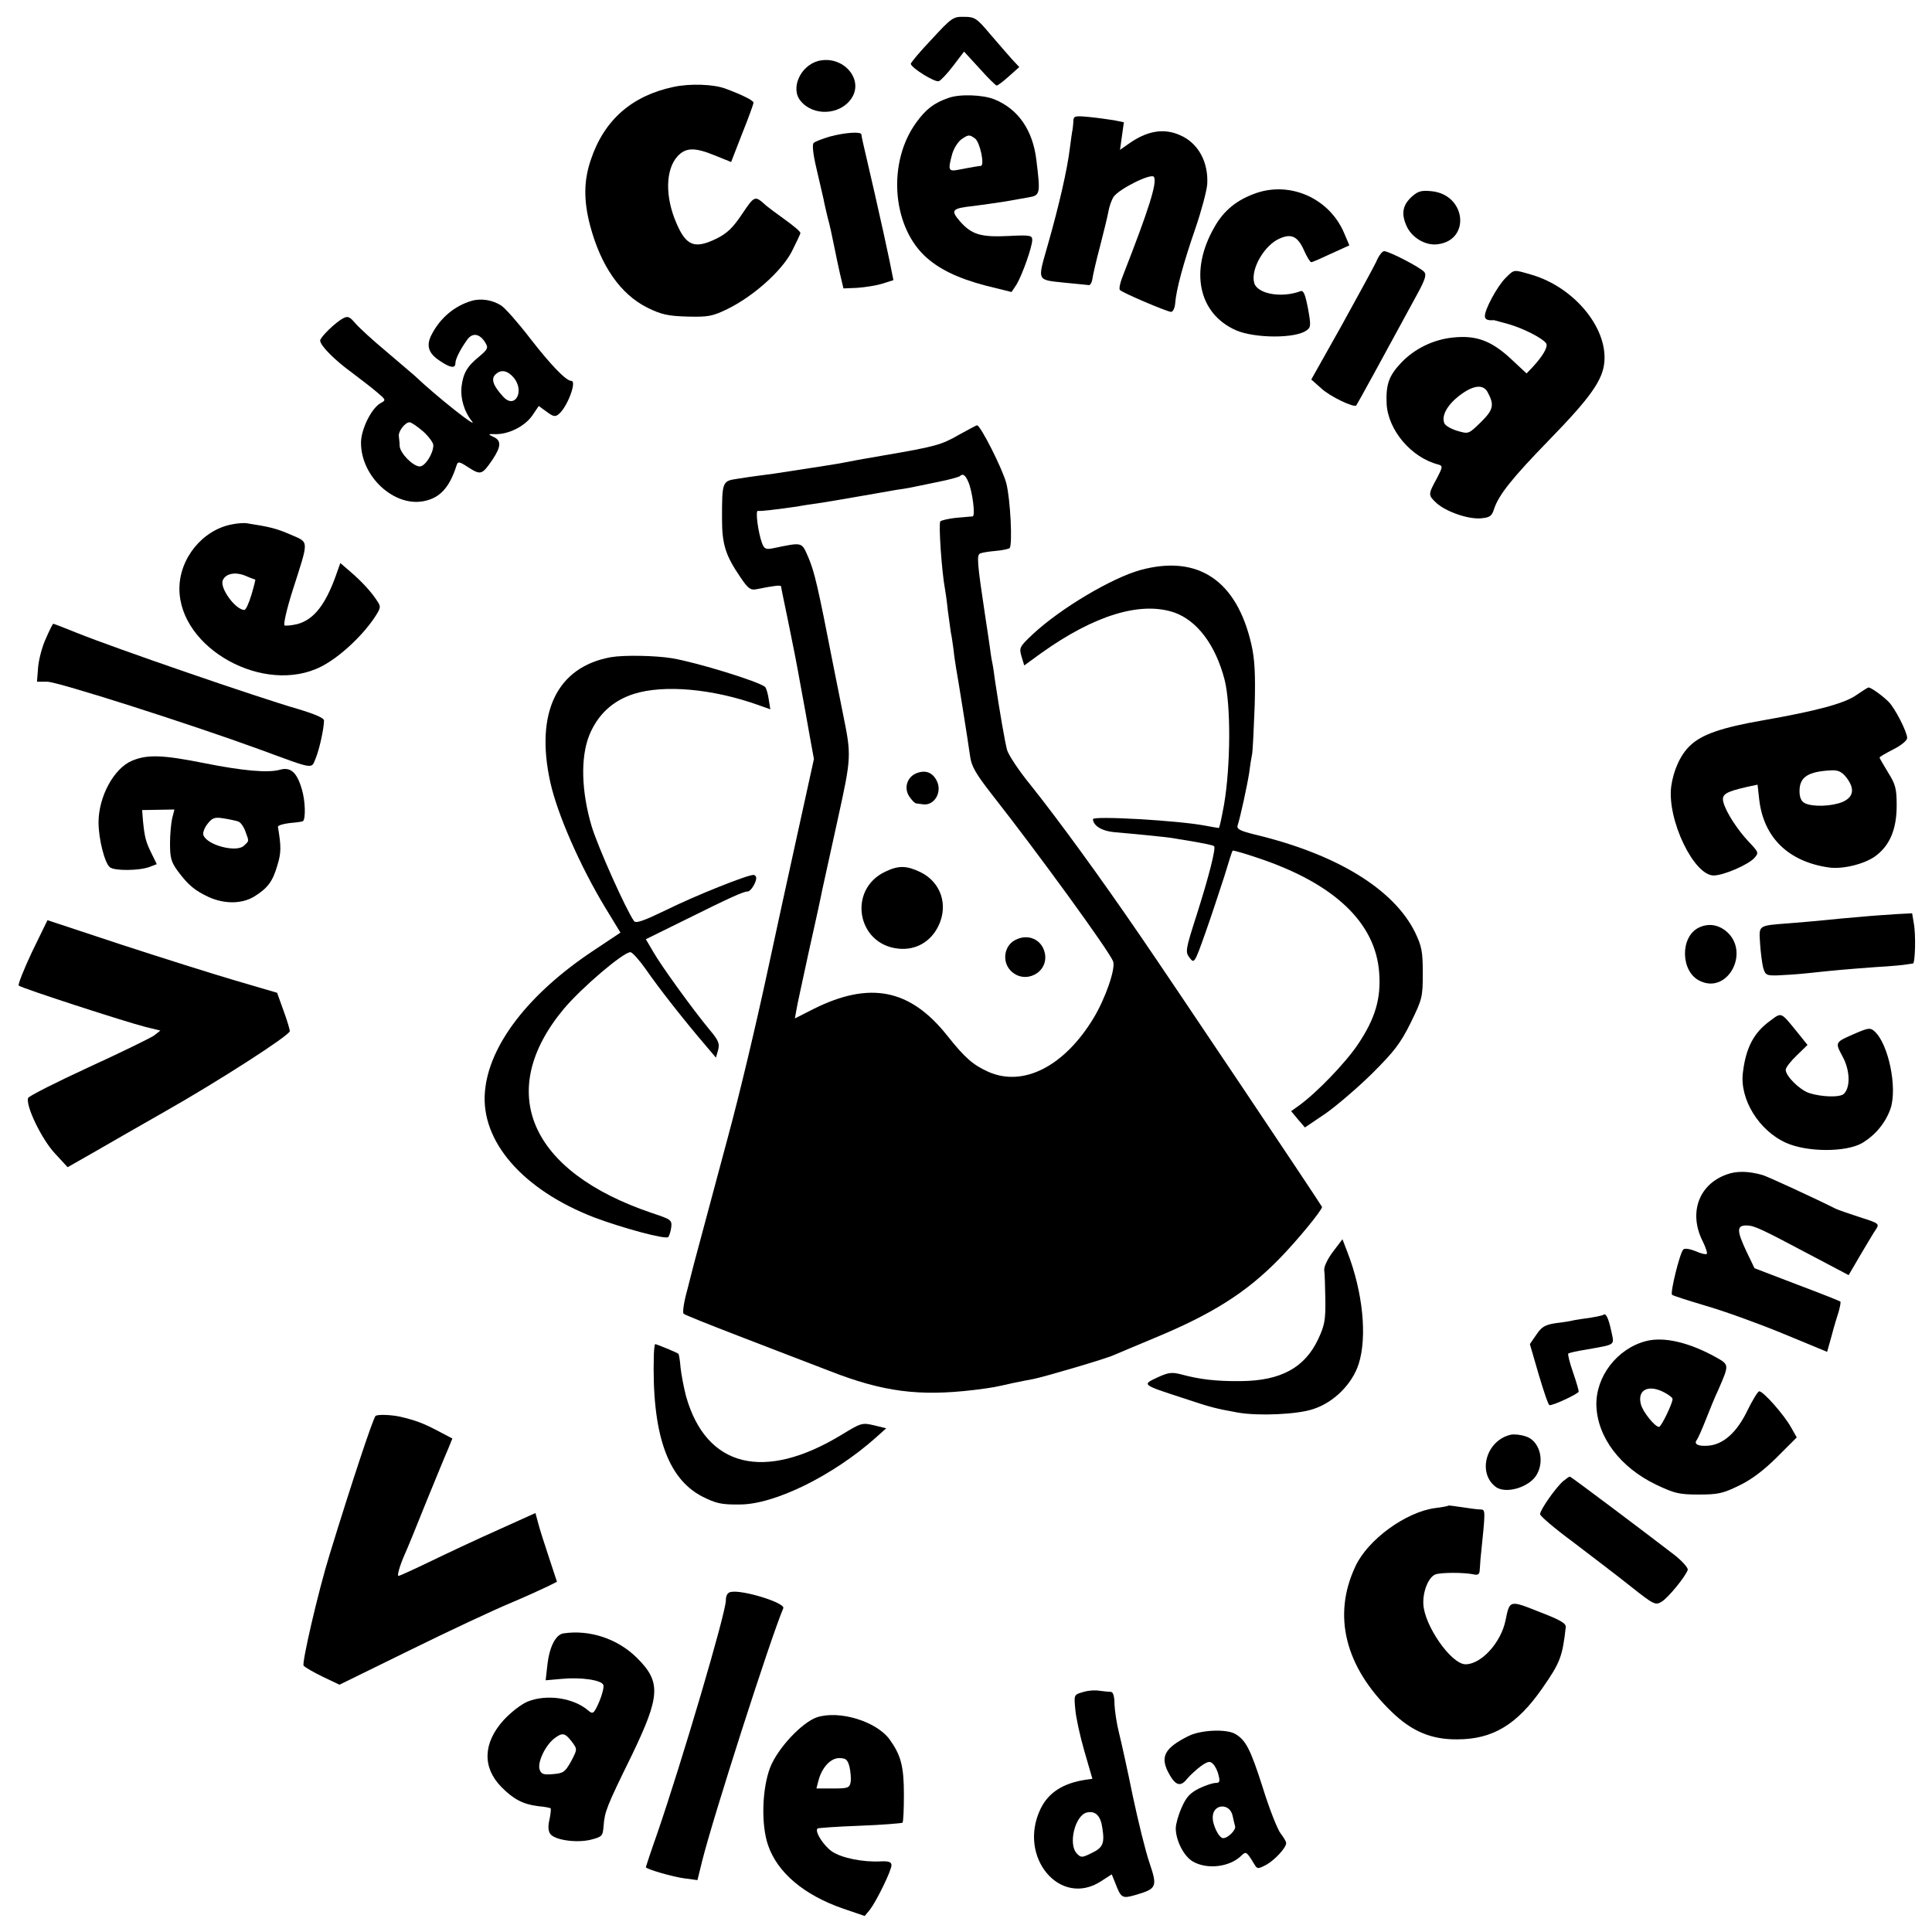
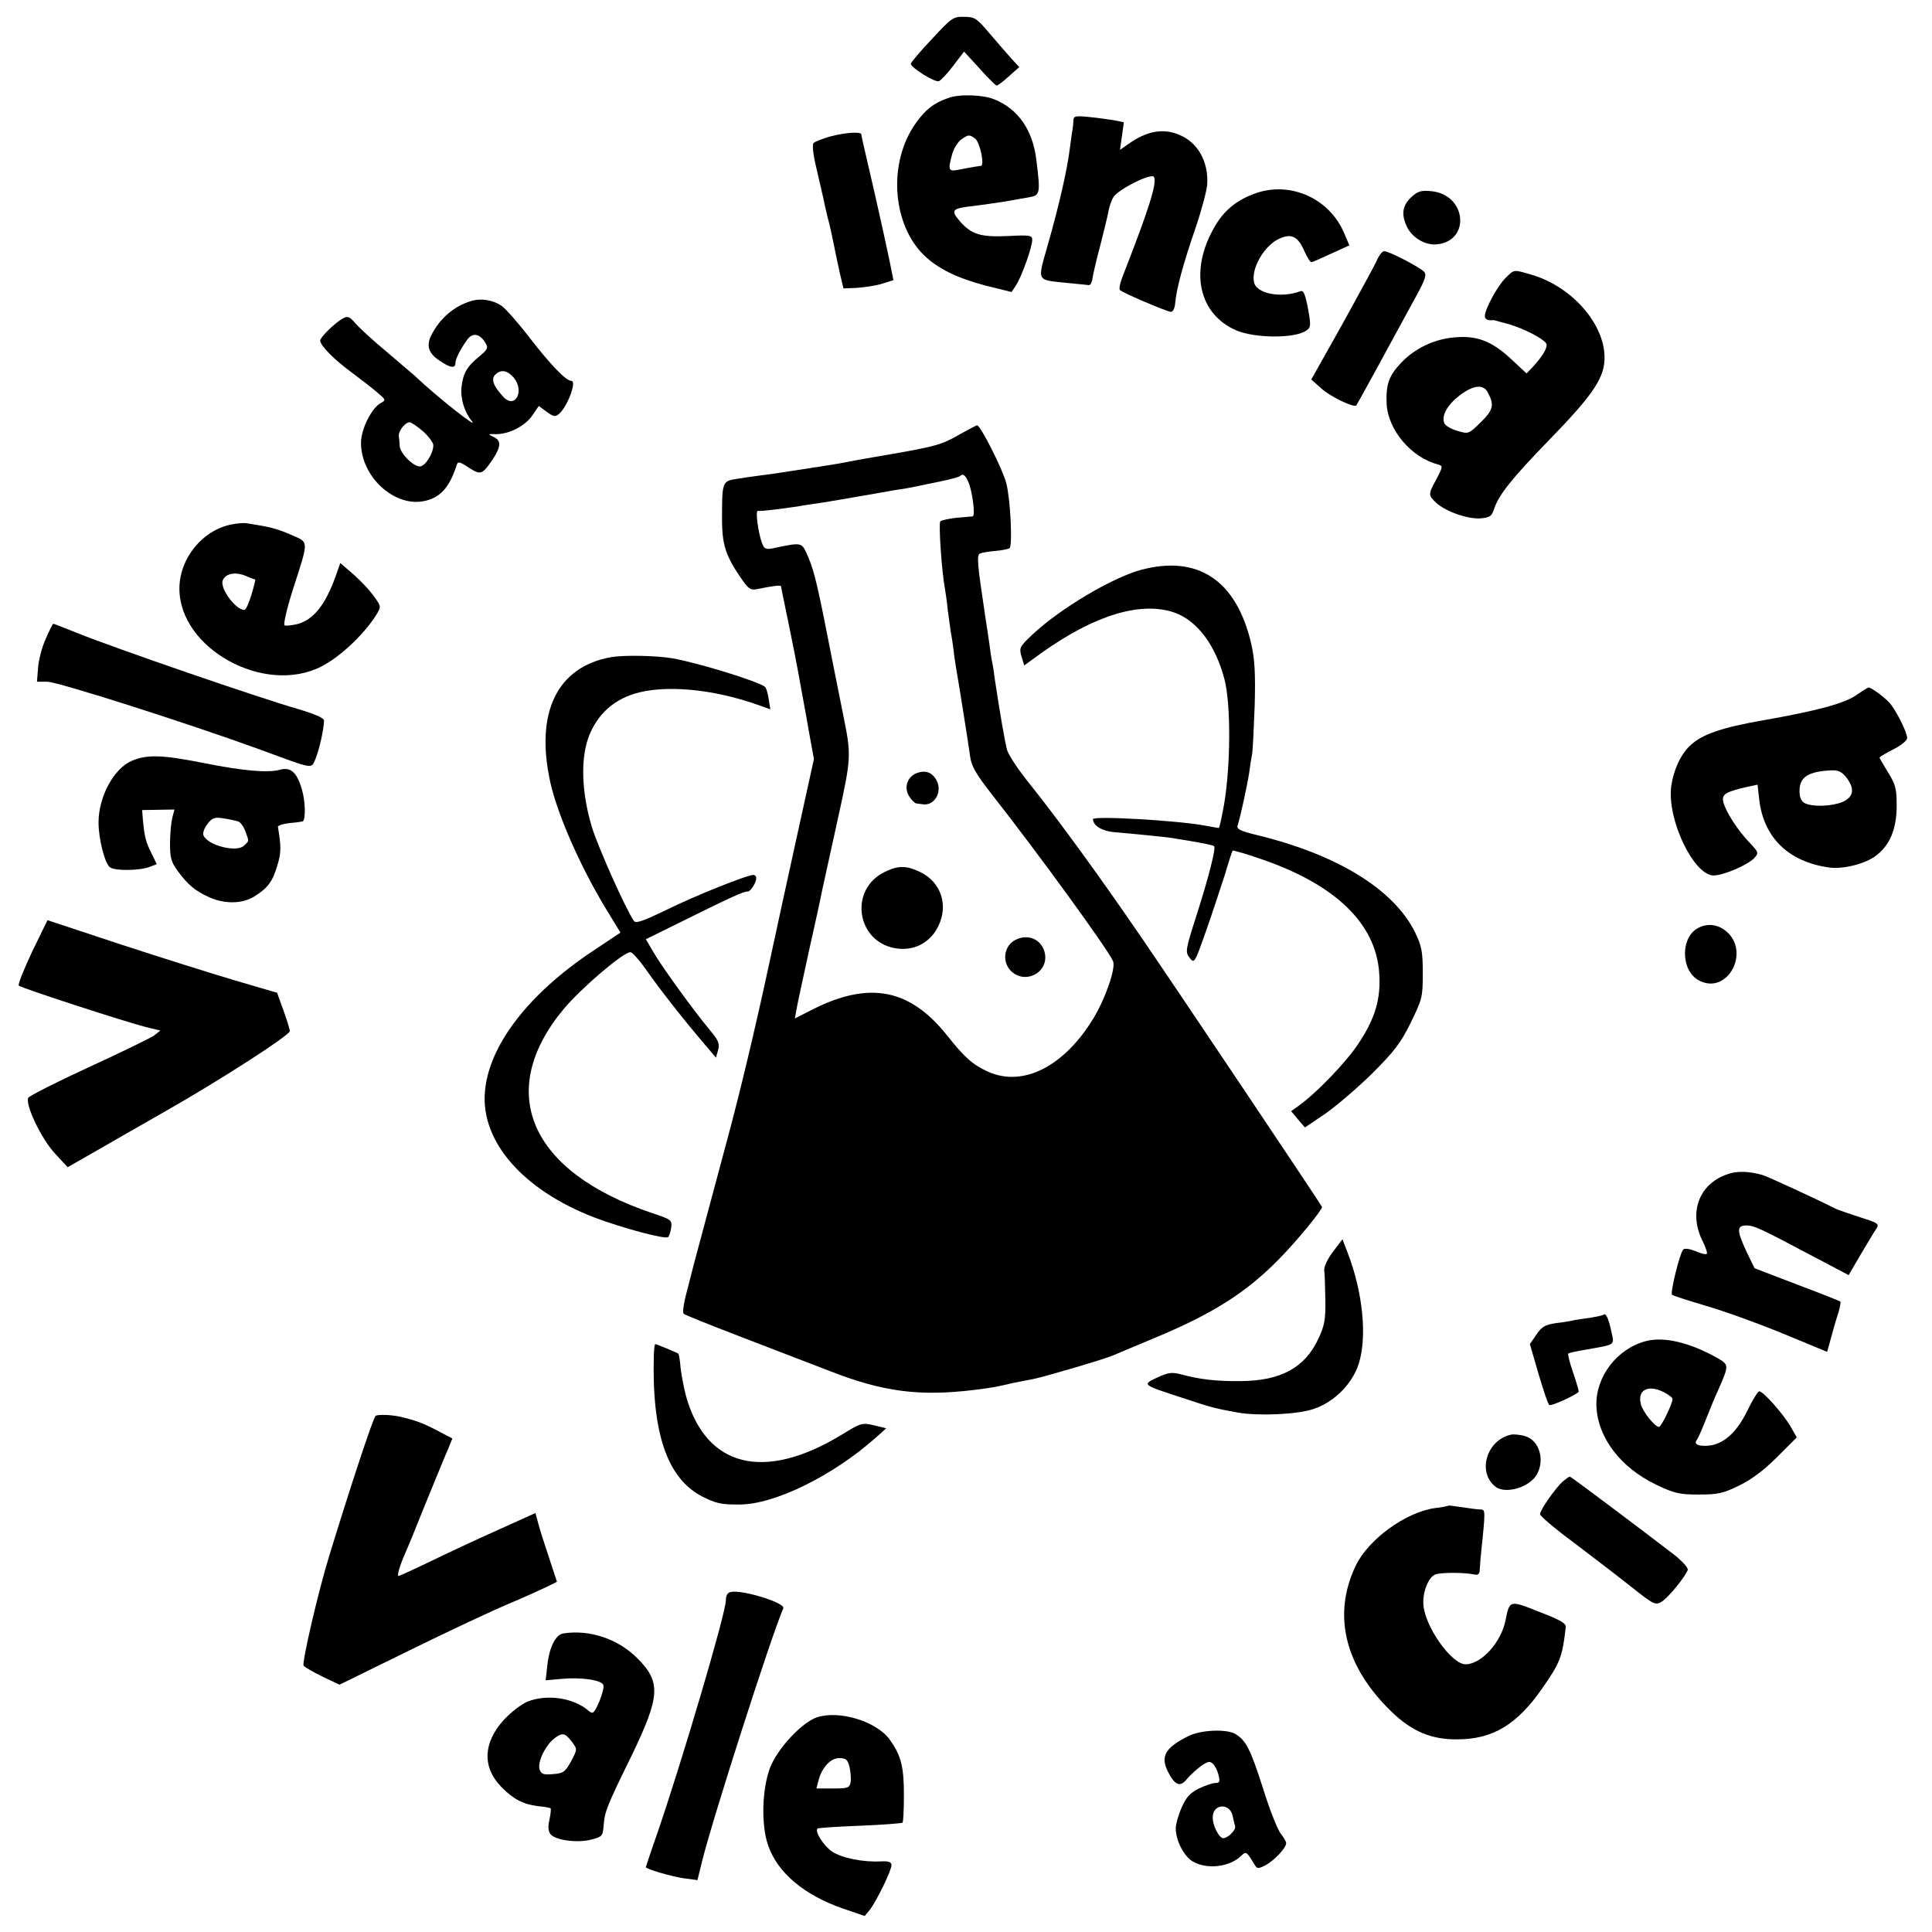
<svg xmlns="http://www.w3.org/2000/svg" version="1.0" width="700pt" height="700pt" viewBox="0 0 700 700" preserveAspectRatio="xMidYMid meet">
  <g transform="translate(0,700) scale(0.1,-0.1)" fill="#000000" stroke="none">
    <path d="M3376 6858 c-42 -44 -76 -85 -76 -89 0 -14 88 -69 102 -63 7 3 31 28 52 56 l39 51 56 -61 c31 -35 59 -62 62 -62 4 0 24 15 45 34 l37 33 -27 29 c-14 16 -50 57 -79 91 -48 57 -55 62 -94 62 -39 1 -45 -3 -117 -81z" />
-     <path d="M2964 6779 c-65 -18 -101 -100 -63 -145 46 -56 142 -51 183 8 49 70 -30 160 -120 137z" />
-     <path d="M2440 6685 c-151 -32 -251 -120 -299 -263 -26 -76 -27 -147 -3 -239 39 -147 110 -249 208 -298 49 -24 73 -30 144 -32 76 -2 91 1 145 27 94 46 195 136 233 207 17 34 32 65 32 69 0 5 -26 27 -57 49 -31 22 -61 45 -67 50 -41 37 -41 38 -87 -30 -34 -51 -55 -71 -94 -90 -78 -38 -109 -26 -144 56 -42 96 -40 195 4 243 30 32 62 33 137 2 l57 -23 40 103 c23 57 41 107 41 112 0 8 -40 28 -102 51 -43 16 -128 19 -188 6z" />
    <path d="M3436 6645 c-52 -18 -82 -41 -117 -90 -102 -141 -88 -366 29 -480 51 -49 121 -83 224 -110 l93 -23 18 27 c20 33 57 136 57 162 0 16 -8 18 -85 14 -101 -5 -134 5 -176 52 -36 42 -32 48 51 57 30 4 81 11 112 16 32 6 70 12 85 15 42 7 43 13 28 135 -13 109 -66 185 -152 220 -42 17 -127 20 -167 5z m97 -147 c18 -14 35 -97 21 -99 -9 -1 -19 -2 -81 -14 -37 -7 -39 -2 -23 57 6 21 21 44 33 53 26 18 29 18 50 3z" />
    <path d="M3889 6563 c0 -10 -2 -25 -3 -33 -2 -8 -6 -39 -10 -69 -9 -74 -38 -202 -79 -346 -39 -138 -44 -128 68 -140 39 -4 74 -7 80 -8 5 -1 11 9 13 23 2 14 14 67 28 119 13 51 27 107 30 125 3 17 11 41 19 53 19 28 136 87 146 72 12 -21 -18 -116 -111 -354 -11 -27 -17 -52 -12 -56 11 -11 172 -79 185 -79 7 0 14 15 15 32 4 49 28 140 73 270 22 64 41 136 43 160 5 81 -33 150 -98 178 -60 27 -121 16 -188 -32 l-30 -21 7 50 7 50 -34 7 c-19 3 -60 9 -91 12 -51 5 -57 4 -58 -13z" />
    <path d="M3006 6505 c-27 -8 -53 -18 -58 -23 -6 -6 -2 -42 11 -96 11 -47 22 -96 25 -108 2 -13 9 -41 14 -63 10 -37 15 -61 28 -125 3 -14 10 -50 17 -80 l13 -55 49 2 c28 2 68 8 91 15 l41 13 -14 70 c-8 39 -32 149 -54 245 -47 202 -47 203 -48 213 -1 11 -60 7 -115 -8z" />
    <path d="M4553 6301 c-70 -24 -118 -62 -153 -124 -91 -158 -58 -314 79 -374 68 -29 215 -30 255 0 16 11 16 19 5 80 -10 51 -16 66 -27 62 -69 -26 -158 -10 -168 31 -13 50 38 137 93 160 43 19 66 7 89 -46 10 -22 21 -40 25 -40 4 0 36 14 72 31 l66 30 -20 47 c-53 122 -191 185 -316 143z" />
    <path d="M5117 6289 c-34 -30 -41 -61 -22 -105 18 -44 69 -75 114 -69 120 15 103 178 -20 192 -38 4 -50 1 -72 -18z" />
    <path d="M4986 6051 c-10 -21 -67 -125 -126 -232 l-109 -194 36 -32 c32 -30 119 -71 127 -62 3 3 97 175 223 407 27 50 32 67 23 77 -14 16 -127 75 -145 75 -7 0 -20 -17 -29 -39z" />
    <path d="M5455 5993 c-30 -30 -75 -113 -75 -138 0 -12 9 -17 33 -15 1 0 26 -7 55 -15 54 -16 122 -51 134 -69 8 -12 -12 -46 -48 -85 l-23 -24 -59 55 c-70 64 -124 84 -208 75 -70 -7 -138 -40 -186 -90 -46 -48 -57 -80 -54 -150 5 -95 89 -195 187 -220 17 -5 17 -8 -6 -52 -31 -57 -31 -59 0 -88 35 -31 114 -59 161 -55 32 3 39 8 47 33 17 52 65 112 200 251 151 155 195 218 200 284 10 125 -111 269 -262 314 -69 20 -63 21 -96 -11z m-65 -414 c25 -46 21 -64 -25 -109 -44 -43 -44 -43 -85 -31 -23 7 -44 19 -47 28 -11 27 11 66 55 100 50 38 86 42 102 12z" />
    <path d="M1709 5910 c-62 -18 -114 -62 -145 -122 -21 -40 -12 -68 29 -95 38 -26 57 -29 57 -9 0 15 17 49 42 84 19 28 46 24 66 -9 12 -19 10 -24 -22 -51 -44 -36 -58 -60 -64 -111 -4 -40 10 -89 37 -122 30 -36 -126 87 -208 165 -9 8 -55 47 -102 87 -47 39 -97 85 -111 101 -20 24 -28 28 -44 19 -28 -14 -84 -69 -84 -81 1 -19 53 -71 115 -116 33 -25 75 -57 92 -72 31 -26 32 -28 13 -38 -34 -18 -73 -97 -72 -146 1 -121 119 -230 226 -210 59 11 94 48 120 129 5 16 9 16 44 -7 44 -28 49 -26 86 28 32 48 33 70 4 83 -21 10 -21 11 9 10 48 0 105 29 132 68 l23 34 29 -21 c24 -18 31 -19 44 -8 31 26 66 120 45 120 -19 0 -74 57 -150 155 -43 56 -90 109 -104 118 -31 20 -73 27 -107 17z m153 -279 c40 -50 3 -115 -39 -68 -36 39 -45 64 -28 80 20 20 44 15 67 -12z m-329 -194 c20 -18 37 -41 37 -50 0 -31 -30 -77 -49 -77 -24 0 -71 47 -73 74 0 11 -2 28 -3 36 -2 18 23 50 39 50 6 0 28 -15 49 -33z" />
    <path d="M3475 5425 c-64 -37 -86 -43 -273 -75 -66 -11 -131 -23 -144 -26 -19 -4 -89 -15 -253 -40 -16 -2 -43 -6 -60 -8 -16 -2 -50 -7 -75 -11 -53 -8 -54 -10 -54 -145 0 -93 13 -133 67 -212 27 -40 36 -47 57 -43 65 13 90 16 90 10 0 -3 12 -61 26 -128 14 -67 34 -169 44 -227 11 -58 26 -142 34 -188 l15 -82 -60 -273 c-33 -149 -80 -366 -105 -482 -46 -214 -104 -458 -148 -620 -32 -120 -117 -436 -122 -455 -2 -8 -13 -51 -24 -94 -12 -43 -18 -82 -13 -86 4 -4 94 -40 198 -80 105 -40 253 -98 330 -127 194 -76 325 -93 525 -69 71 9 74 10 140 25 25 5 59 12 76 15 36 7 261 73 289 86 11 5 76 32 145 61 213 88 336 166 455 288 63 64 155 176 155 188 0 4 -557 835 -659 983 -150 219 -296 419 -398 547 -41 50 -78 106 -84 125 -8 29 -27 140 -44 253 -3 23 -7 52 -10 65 -3 13 -7 42 -10 65 -3 22 -10 67 -15 100 -30 199 -32 225 -18 230 7 3 32 7 56 9 24 2 46 7 50 10 11 12 3 177 -12 235 -13 51 -94 211 -106 210 -3 0 -32 -16 -65 -34z m33 -170 c15 -33 27 -125 16 -126 -5 0 -31 -3 -59 -5 -27 -3 -54 -9 -58 -13 -7 -7 5 -183 17 -246 2 -11 7 -45 10 -76 4 -31 9 -67 11 -80 3 -13 7 -42 10 -64 2 -22 7 -51 9 -65 7 -38 44 -269 51 -321 5 -36 21 -63 77 -135 172 -219 426 -569 441 -607 10 -26 -28 -135 -71 -206 -106 -175 -255 -251 -382 -194 -55 25 -84 50 -149 132 -134 168 -280 197 -484 95 l-67 -34 5 28 c2 15 23 110 45 212 23 102 45 203 49 225 5 22 30 137 56 255 50 227 50 232 20 380 -2 8 -17 87 -35 175 -57 293 -69 343 -91 395 -25 57 -19 56 -126 34 -28 -6 -34 -3 -42 18 -14 38 -25 119 -15 117 8 -2 68 5 144 16 14 3 54 9 90 14 36 6 102 17 147 25 45 8 99 17 120 21 43 6 47 7 152 29 41 8 76 18 79 21 10 10 19 5 30 -20z" />
    <path d="M3322 4199 c-35 -13 -48 -53 -28 -84 9 -14 21 -26 26 -26 6 -1 16 -2 23 -3 42 -7 72 44 51 85 -15 30 -40 40 -72 28z" />
    <path d="M3208 3842 c-137 -64 -104 -263 46 -279 63 -7 118 24 146 82 37 76 9 159 -65 195 -50 24 -79 25 -127 2z" />
    <path d="M3678 3594 c-40 -21 -48 -77 -17 -110 50 -53 138 -10 125 61 -10 51 -61 74 -108 49z" />
    <path d="M840 5100 c-106 -20 -190 -123 -190 -233 0 -217 308 -387 514 -282 63 32 143 105 190 173 26 39 27 43 13 64 -21 33 -56 71 -98 107 l-36 31 -17 -48 c-38 -105 -80 -157 -138 -173 -21 -5 -42 -7 -47 -5 -5 3 8 60 29 126 60 188 61 173 -7 203 -51 22 -74 28 -158 41 -11 2 -36 0 -55 -4z m85 -200 c1 0 -5 -25 -14 -55 -9 -30 -20 -55 -26 -55 -32 1 -89 79 -78 107 10 25 45 32 82 17 18 -8 35 -14 36 -14z" />
    <path d="M4133 4935 c-105 -29 -290 -139 -390 -232 -49 -46 -51 -50 -42 -81 l10 -33 62 45 c192 137 359 188 481 147 83 -29 150 -117 183 -244 23 -92 22 -311 -2 -452 -10 -55 -17 -85 -19 -85 -2 0 -25 4 -52 9 -95 18 -404 36 -404 23 1 -24 33 -43 76 -47 103 -9 180 -17 209 -21 17 -3 41 -7 55 -9 64 -11 95 -17 99 -21 7 -7 -19 -110 -63 -248 -41 -128 -42 -135 -26 -156 17 -22 18 -21 58 92 22 62 52 154 68 203 15 50 28 91 30 93 1 2 43 -10 93 -27 275 -92 425 -234 438 -415 7 -94 -14 -166 -77 -260 -46 -68 -149 -175 -214 -222 l-28 -20 25 -30 25 -29 74 50 c40 28 116 93 169 145 80 80 103 109 140 184 42 86 44 93 44 180 0 79 -4 98 -28 148 -77 156 -282 282 -575 353 -58 14 -72 21 -68 34 10 30 35 146 42 191 3 25 8 56 11 70 2 14 6 93 9 175 3 114 0 167 -12 220 -53 232 -193 326 -401 270z" />
    <path d="M166 4686 c-14 -30 -26 -78 -28 -105 l-4 -51 37 0 c38 0 511 -151 769 -245 204 -75 187 -72 204 -32 13 32 29 103 30 136 1 9 -31 23 -94 42 -146 42 -665 221 -799 275 -47 19 -86 34 -88 34 -2 0 -14 -24 -27 -54z" />
    <path d="M2214 4619 c-196 -35 -276 -201 -220 -454 26 -116 107 -301 198 -452 l56 -92 -99 -66 c-235 -156 -378 -343 -392 -510 -16 -180 137 -356 396 -456 101 -38 259 -81 268 -71 4 4 9 20 11 35 3 27 -1 29 -70 52 -444 150 -569 440 -319 740 65 77 215 205 241 205 7 0 32 -28 56 -62 49 -71 140 -186 209 -267 l45 -53 8 28 c6 23 1 35 -31 73 -59 71 -175 231 -204 282 l-27 46 142 70 c167 83 212 103 227 103 11 0 31 32 31 49 0 6 -5 11 -10 11 -23 0 -211 -75 -314 -126 -83 -40 -112 -51 -119 -41 -30 43 -130 267 -153 342 -38 128 -41 250 -9 331 31 75 84 125 162 150 109 34 284 19 452 -41 l42 -15 -6 38 c-3 20 -9 40 -13 43 -20 19 -247 89 -337 104 -60 10 -174 12 -221 4z" />
    <path d="M6725 4481 c-43 -30 -144 -57 -338 -91 -149 -26 -222 -51 -264 -92 -35 -33 -60 -90 -68 -148 -15 -121 83 -324 155 -322 37 1 124 39 146 63 17 19 16 21 -18 57 -42 44 -85 110 -94 146 -7 28 8 37 86 55 l38 8 6 -54 c16 -138 106 -225 252 -246 49 -7 125 11 166 39 54 38 80 98 80 185 0 61 -4 77 -31 120 -17 28 -31 52 -31 54 0 3 23 16 50 30 28 14 50 32 50 41 0 22 -44 108 -67 131 -23 23 -65 53 -73 52 -3 0 -23 -13 -45 -28z m-36 -297 c32 -41 28 -72 -14 -90 -40 -16 -108 -18 -136 -4 -13 7 -19 21 -19 44 0 51 31 71 117 75 23 1 37 -6 52 -25z" />
    <path d="M479 4244 c-66 -27 -122 -130 -122 -224 0 -58 22 -147 41 -162 16 -14 107 -13 144 1 l26 10 -19 39 c-21 42 -25 59 -31 118 l-3 39 59 1 58 1 -8 -31 c-4 -17 -8 -58 -8 -92 0 -52 4 -67 28 -100 38 -51 62 -71 114 -95 57 -25 118 -24 162 2 50 31 68 55 85 114 14 45 14 68 2 139 -1 5 18 11 43 14 25 2 46 5 48 7 10 10 8 74 -4 114 -18 63 -41 83 -80 72 -43 -12 -134 -4 -274 24 -150 30 -206 32 -261 9z m383 -220 c9 -2 21 -19 27 -36 14 -38 14 -34 -5 -52 -26 -26 -133 1 -147 38 -3 8 3 26 15 41 17 22 26 25 57 20 20 -3 43 -8 53 -11z" />
-     <path d="M6740 3678 c-41 -3 -100 -9 -130 -12 -30 -3 -86 -8 -125 -11 -117 -9 -112 -6 -108 -72 2 -32 7 -71 11 -88 8 -28 12 -30 53 -29 24 1 73 4 109 8 103 11 138 14 245 22 55 3 107 8 115 10 8 1 18 3 21 3 8 1 11 105 3 146 l-6 36 -57 -3 c-31 -2 -90 -6 -131 -10z" />
    <path d="M116 3551 c-30 -64 -52 -119 -48 -122 9 -9 388 -132 460 -150 l53 -13 -23 -18 c-13 -9 -119 -61 -237 -115 -117 -54 -216 -104 -219 -111 -10 -27 48 -148 96 -200 l47 -51 100 57 c55 32 169 97 253 145 194 110 452 276 452 291 0 6 -10 40 -23 75 l-23 64 -150 44 c-82 24 -269 83 -416 131 l-266 88 -56 -115z" />
    <path d="M6155 3639 c-68 -33 -66 -158 2 -192 103 -53 187 106 96 180 -30 24 -65 28 -98 12z" />
-     <path d="M6413 3301 c-58 -42 -87 -96 -98 -186 -13 -97 58 -212 157 -256 77 -34 215 -34 274 -1 49 29 86 74 104 126 25 76 -8 234 -58 279 -15 14 -22 13 -67 -6 -78 -34 -77 -32 -49 -85 27 -49 29 -111 5 -135 -14 -14 -81 -12 -127 3 -34 12 -84 61 -84 84 0 8 18 31 40 52 l39 38 -37 46 c-61 75 -56 73 -99 41z" />
    <path d="M6257 2745 c-103 -36 -140 -141 -87 -244 10 -21 17 -41 14 -44 -3 -3 -22 1 -41 10 -20 8 -39 11 -44 6 -13 -13 -48 -157 -41 -164 4 -4 59 -21 122 -40 63 -18 188 -63 278 -100 l162 -67 16 57 c8 31 20 71 26 89 5 18 8 35 6 36 -1 2 -72 30 -157 62 l-154 59 -29 60 c-36 77 -36 95 0 95 29 -1 45 -8 243 -113 l127 -67 42 72 c24 40 49 83 57 94 13 20 11 22 -59 44 -40 13 -80 27 -88 31 -69 35 -249 118 -265 122 -50 14 -93 15 -128 2z" />
    <path d="M4829 2464 c-20 -27 -33 -55 -31 -67 2 -12 3 -60 4 -107 1 -73 -3 -93 -26 -142 -49 -104 -136 -151 -281 -152 -86 -1 -148 6 -214 24 -35 9 -47 8 -88 -11 -56 -26 -56 -26 92 -74 102 -34 117 -38 200 -53 74 -13 217 -7 274 13 74 24 141 91 164 164 31 98 15 260 -41 404 l-18 47 -35 -46z" />
    <path d="M5809 2236 c-2 -2 -22 -6 -44 -10 -22 -3 -49 -7 -60 -9 -11 -3 -41 -8 -68 -11 -39 -6 -51 -13 -70 -41 l-24 -35 32 -110 c18 -61 35 -111 39 -111 14 -2 106 42 106 49 0 5 -9 36 -21 71 -12 34 -19 64 -17 67 3 2 31 9 64 14 111 20 103 14 92 67 -10 47 -20 68 -29 59z" />
    <path d="M5964 2141 c-105 -27 -183 -129 -180 -234 4 -115 87 -224 216 -286 67 -32 84 -36 155 -36 70 0 88 4 147 33 44 21 90 56 137 103 l71 71 -21 37 c-25 45 -101 131 -115 130 -5 0 -25 -33 -44 -72 -38 -78 -87 -121 -141 -125 -37 -3 -53 6 -41 21 5 7 19 39 32 72 13 33 33 83 46 110 39 90 40 90 -8 117 -97 54 -189 76 -254 59z m66 -186 c17 -9 30 -19 30 -24 0 -16 -41 -101 -49 -101 -15 0 -60 56 -66 83 -13 52 28 72 85 42z" />
    <path d="M2369 2093 c-8 -285 48 -449 175 -515 50 -25 69 -30 137 -29 125 0 337 104 492 242 l38 34 -45 11 c-43 10 -47 8 -116 -34 -281 -171 -491 -119 -564 138 -8 30 -17 77 -20 103 -2 27 -6 50 -8 52 -4 4 -79 35 -84 35 -2 0 -4 -17 -5 -37z" />
    <path d="M1361 1870 c-8 -4 -89 -249 -166 -500 -42 -135 -102 -396 -95 -405 5 -6 36 -24 69 -40 l61 -29 257 126 c142 70 303 145 358 168 55 23 116 51 137 61 l36 18 -29 88 c-16 48 -34 104 -39 124 l-10 37 -133 -60 c-72 -32 -183 -84 -245 -114 -62 -30 -115 -54 -118 -54 -6 0 3 33 21 75 8 17 43 102 78 190 36 88 72 176 81 196 l15 37 -57 30 c-50 26 -77 36 -132 49 -32 7 -80 9 -89 3z" />
    <path d="M5475 1802 c-89 -19 -124 -137 -56 -189 37 -28 125 -1 150 46 29 53 7 123 -42 137 -18 6 -41 8 -52 6z" />
    <path d="M5663 1633 c-28 -25 -83 -104 -83 -119 0 -7 53 -52 118 -100 64 -49 158 -120 208 -160 87 -69 92 -71 115 -57 24 15 86 91 94 115 2 7 -19 31 -48 54 -113 87 -375 284 -379 284 -3 0 -14 -8 -25 -17z" />
    <path d="M5248 1545 c-2 -2 -23 -6 -48 -9 -106 -14 -244 -114 -289 -211 -84 -178 -38 -364 131 -527 73 -71 144 -101 238 -100 129 0 217 54 308 185 65 93 73 115 85 221 2 14 -18 26 -96 56 -108 43 -107 43 -122 -30 -16 -81 -88 -160 -145 -160 -52 0 -150 141 -153 219 -2 47 20 99 45 107 22 7 102 7 136 0 16 -4 22 0 23 12 1 9 2 28 3 42 19 184 19 180 -1 181 -10 0 -39 4 -65 8 -27 4 -49 7 -50 6z" />
    <path d="M2648 1232 c-12 -2 -18 -13 -18 -30 0 -46 -159 -584 -249 -846 -23 -65 -41 -120 -41 -121 0 -7 100 -36 142 -41 l45 -6 17 69 c39 157 249 811 294 916 9 19 -148 68 -190 59z" />
    <path d="M2042 1082 c-29 -4 -52 -50 -59 -117 l-6 -53 57 5 c70 7 146 -4 152 -22 3 -7 -4 -35 -15 -61 -19 -43 -23 -46 -39 -32 -53 46 -150 61 -220 33 -24 -10 -61 -39 -87 -67 -75 -83 -78 -171 -9 -242 44 -45 79 -63 133 -70 24 -2 44 -6 46 -8 2 -2 0 -20 -4 -40 -6 -25 -5 -42 3 -53 17 -22 94 -33 145 -21 43 11 45 13 48 51 4 51 10 68 101 253 105 218 108 268 19 356 -70 69 -171 102 -265 88z m31 -394 c19 -26 19 -26 -4 -70 -22 -39 -28 -43 -66 -46 -34 -3 -42 0 -48 17 -8 26 20 86 53 112 30 23 39 21 65 -13z" />
-     <path d="M3923 869 c-32 -9 -32 -10 -27 -62 2 -28 17 -97 33 -152 l29 -100 -22 -3 c-83 -12 -137 -46 -166 -106 -84 -175 72 -360 221 -261 l37 24 13 -32 c21 -55 25 -57 76 -42 74 22 77 29 48 115 -14 40 -41 150 -61 244 -19 94 -42 197 -50 229 -8 32 -15 78 -16 102 0 29 -5 45 -13 45 -7 0 -25 2 -41 4 -16 3 -43 1 -61 -5z m71 -492 c9 -57 2 -72 -41 -92 -32 -16 -37 -16 -51 -1 -33 33 -7 139 36 149 31 7 50 -12 56 -56z" />
    <path d="M2960 778 c-55 -19 -143 -113 -170 -183 -29 -77 -33 -206 -7 -281 34 -99 130 -180 271 -229 l79 -27 19 23 c25 33 78 142 78 161 0 11 -9 15 -36 14 -66 -4 -145 12 -180 36 -30 21 -63 72 -52 83 2 2 71 7 153 10 82 3 152 9 155 11 3 3 5 49 5 102 0 103 -11 143 -52 200 -49 66 -182 106 -263 80z m118 -180 c4 -18 6 -43 4 -55 -4 -21 -10 -23 -64 -23 l-60 0 7 27 c12 48 44 83 75 83 25 0 31 -5 38 -32z" />
    <path d="M4306 710 c-84 -42 -102 -73 -75 -128 26 -51 45 -59 70 -27 11 13 34 34 50 46 26 18 33 19 44 8 8 -8 17 -26 20 -41 6 -23 4 -28 -11 -28 -10 0 -37 -9 -60 -20 -33 -17 -46 -31 -63 -70 -12 -27 -21 -60 -21 -74 0 -44 29 -101 61 -120 52 -31 136 -21 178 22 16 15 18 13 46 -33 10 -17 13 -17 42 -2 31 17 73 62 73 79 0 6 -9 21 -20 35 -11 14 -41 89 -65 167 -45 141 -62 173 -102 195 -34 17 -123 13 -167 -9z m160 -289 c3 -14 7 -31 9 -38 4 -13 -26 -43 -43 -43 -16 0 -40 50 -38 78 2 47 62 50 72 3z" />
  </g>
</svg>